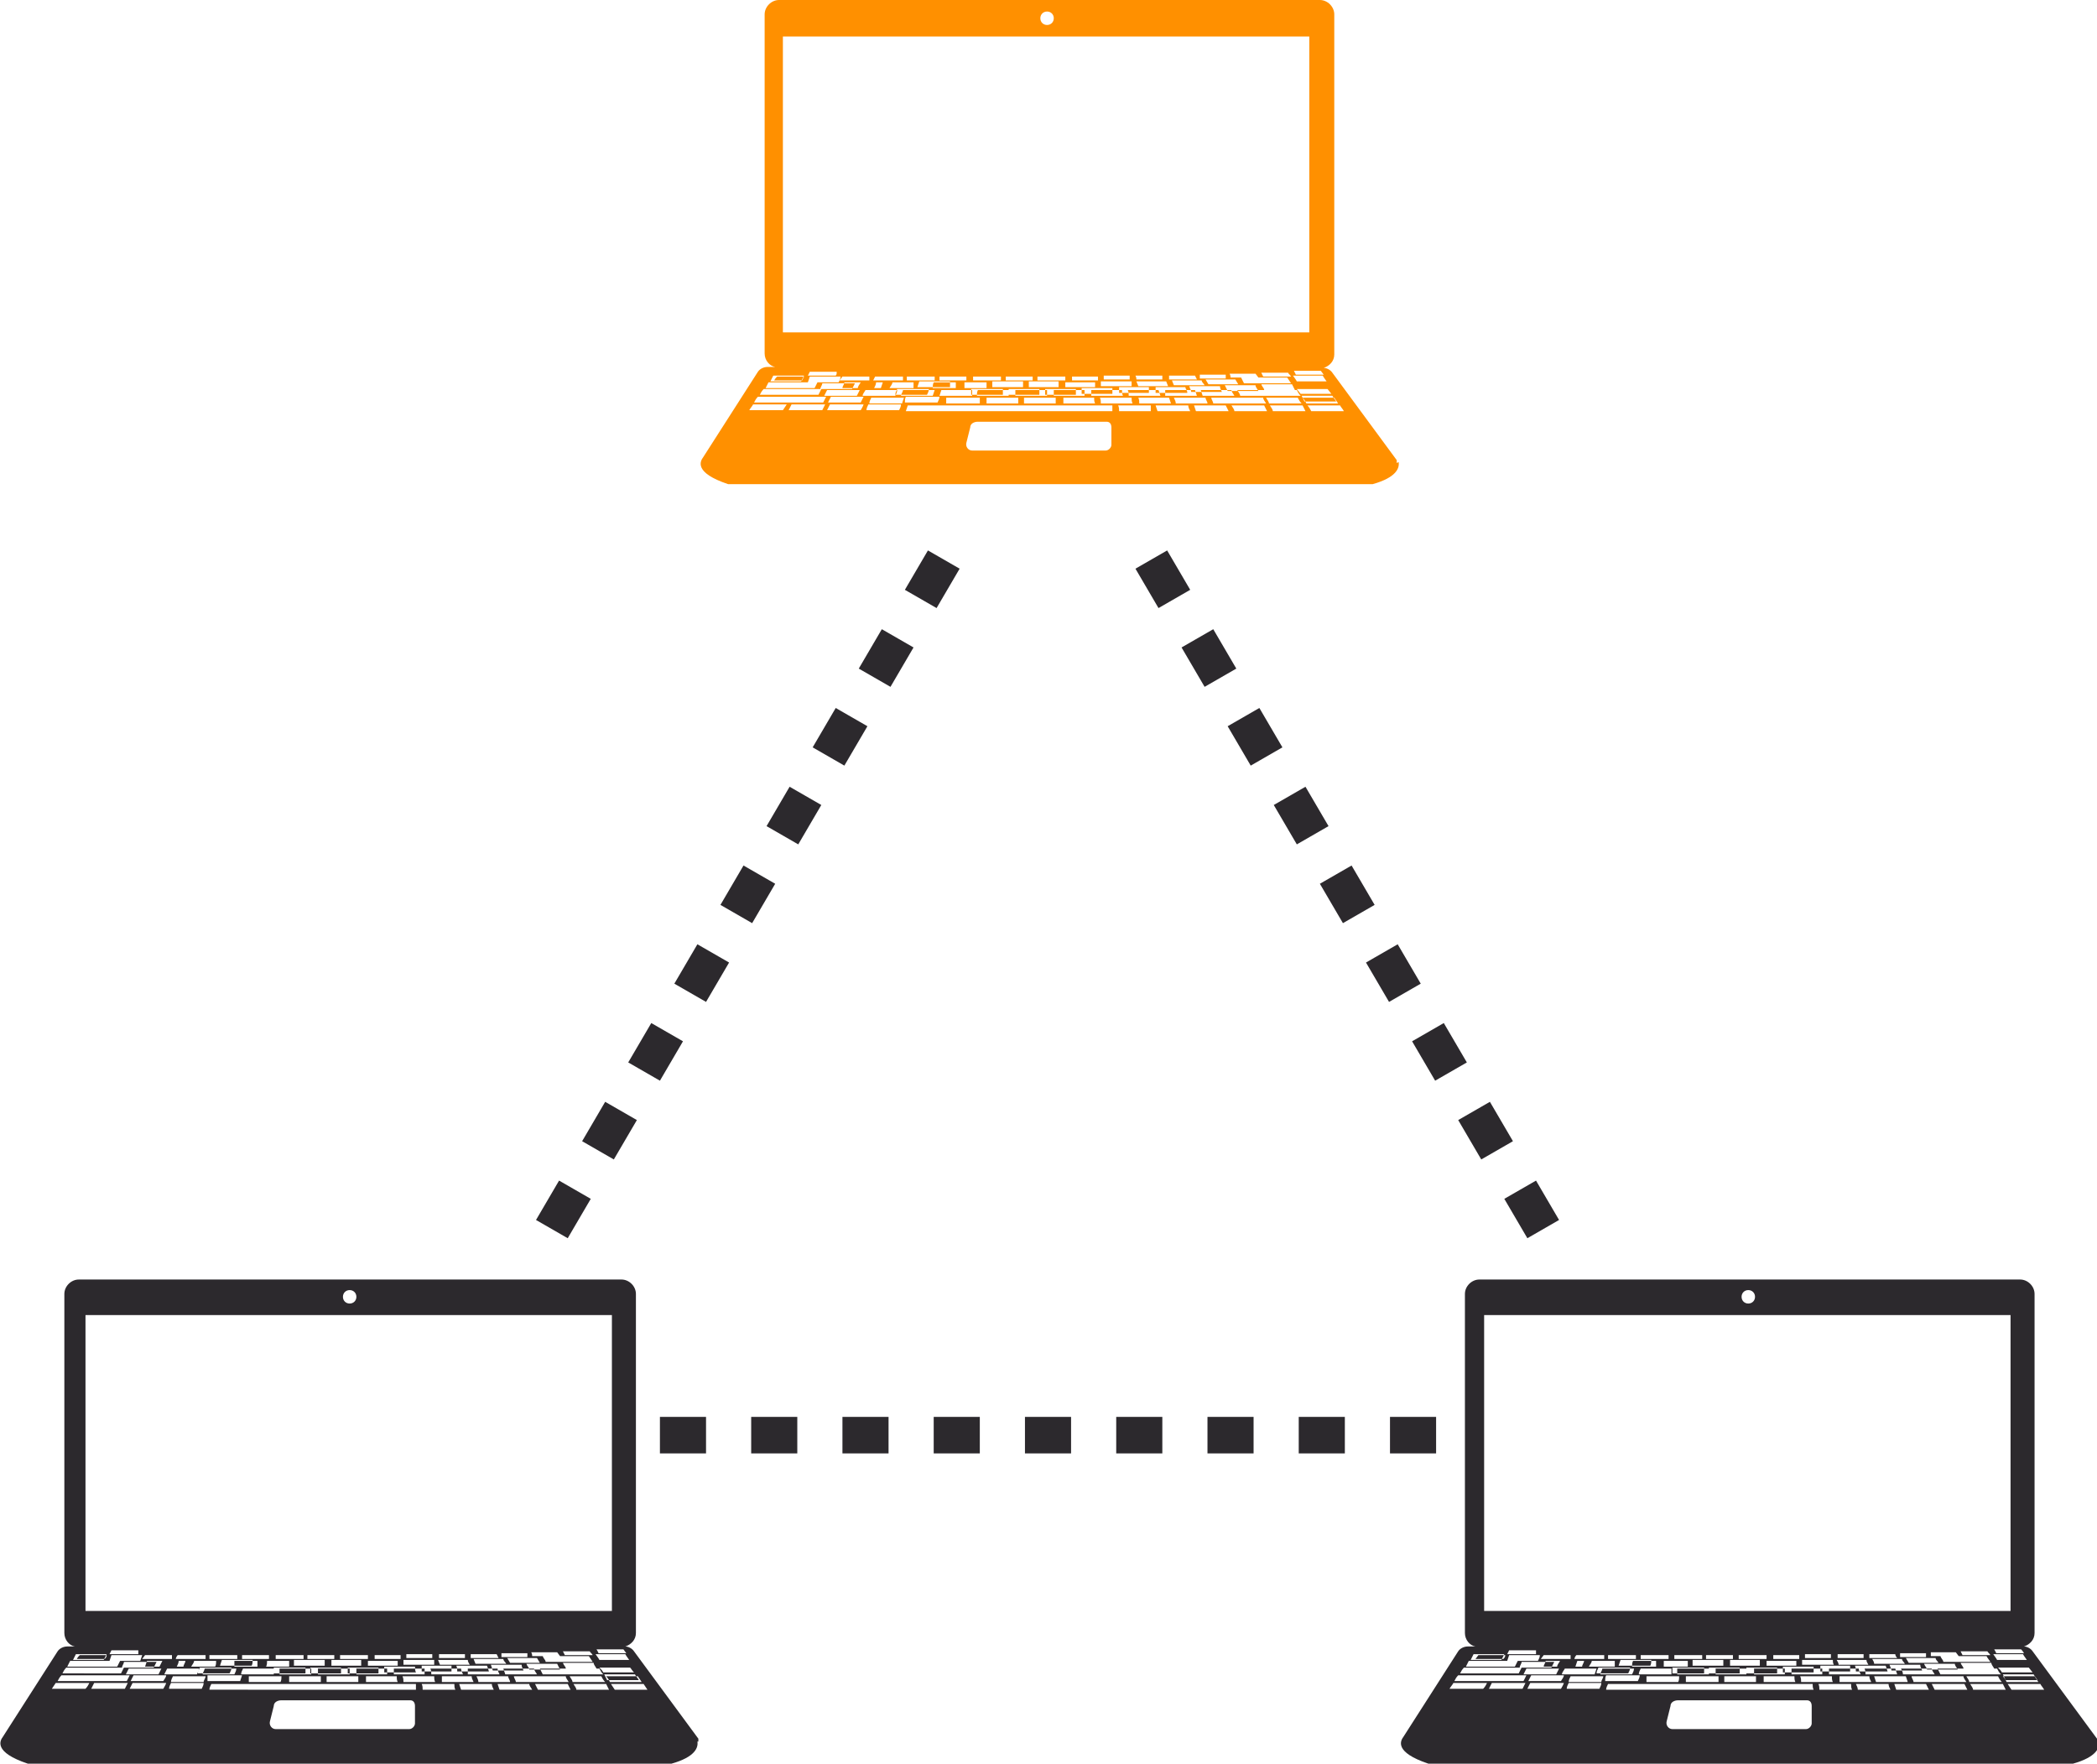
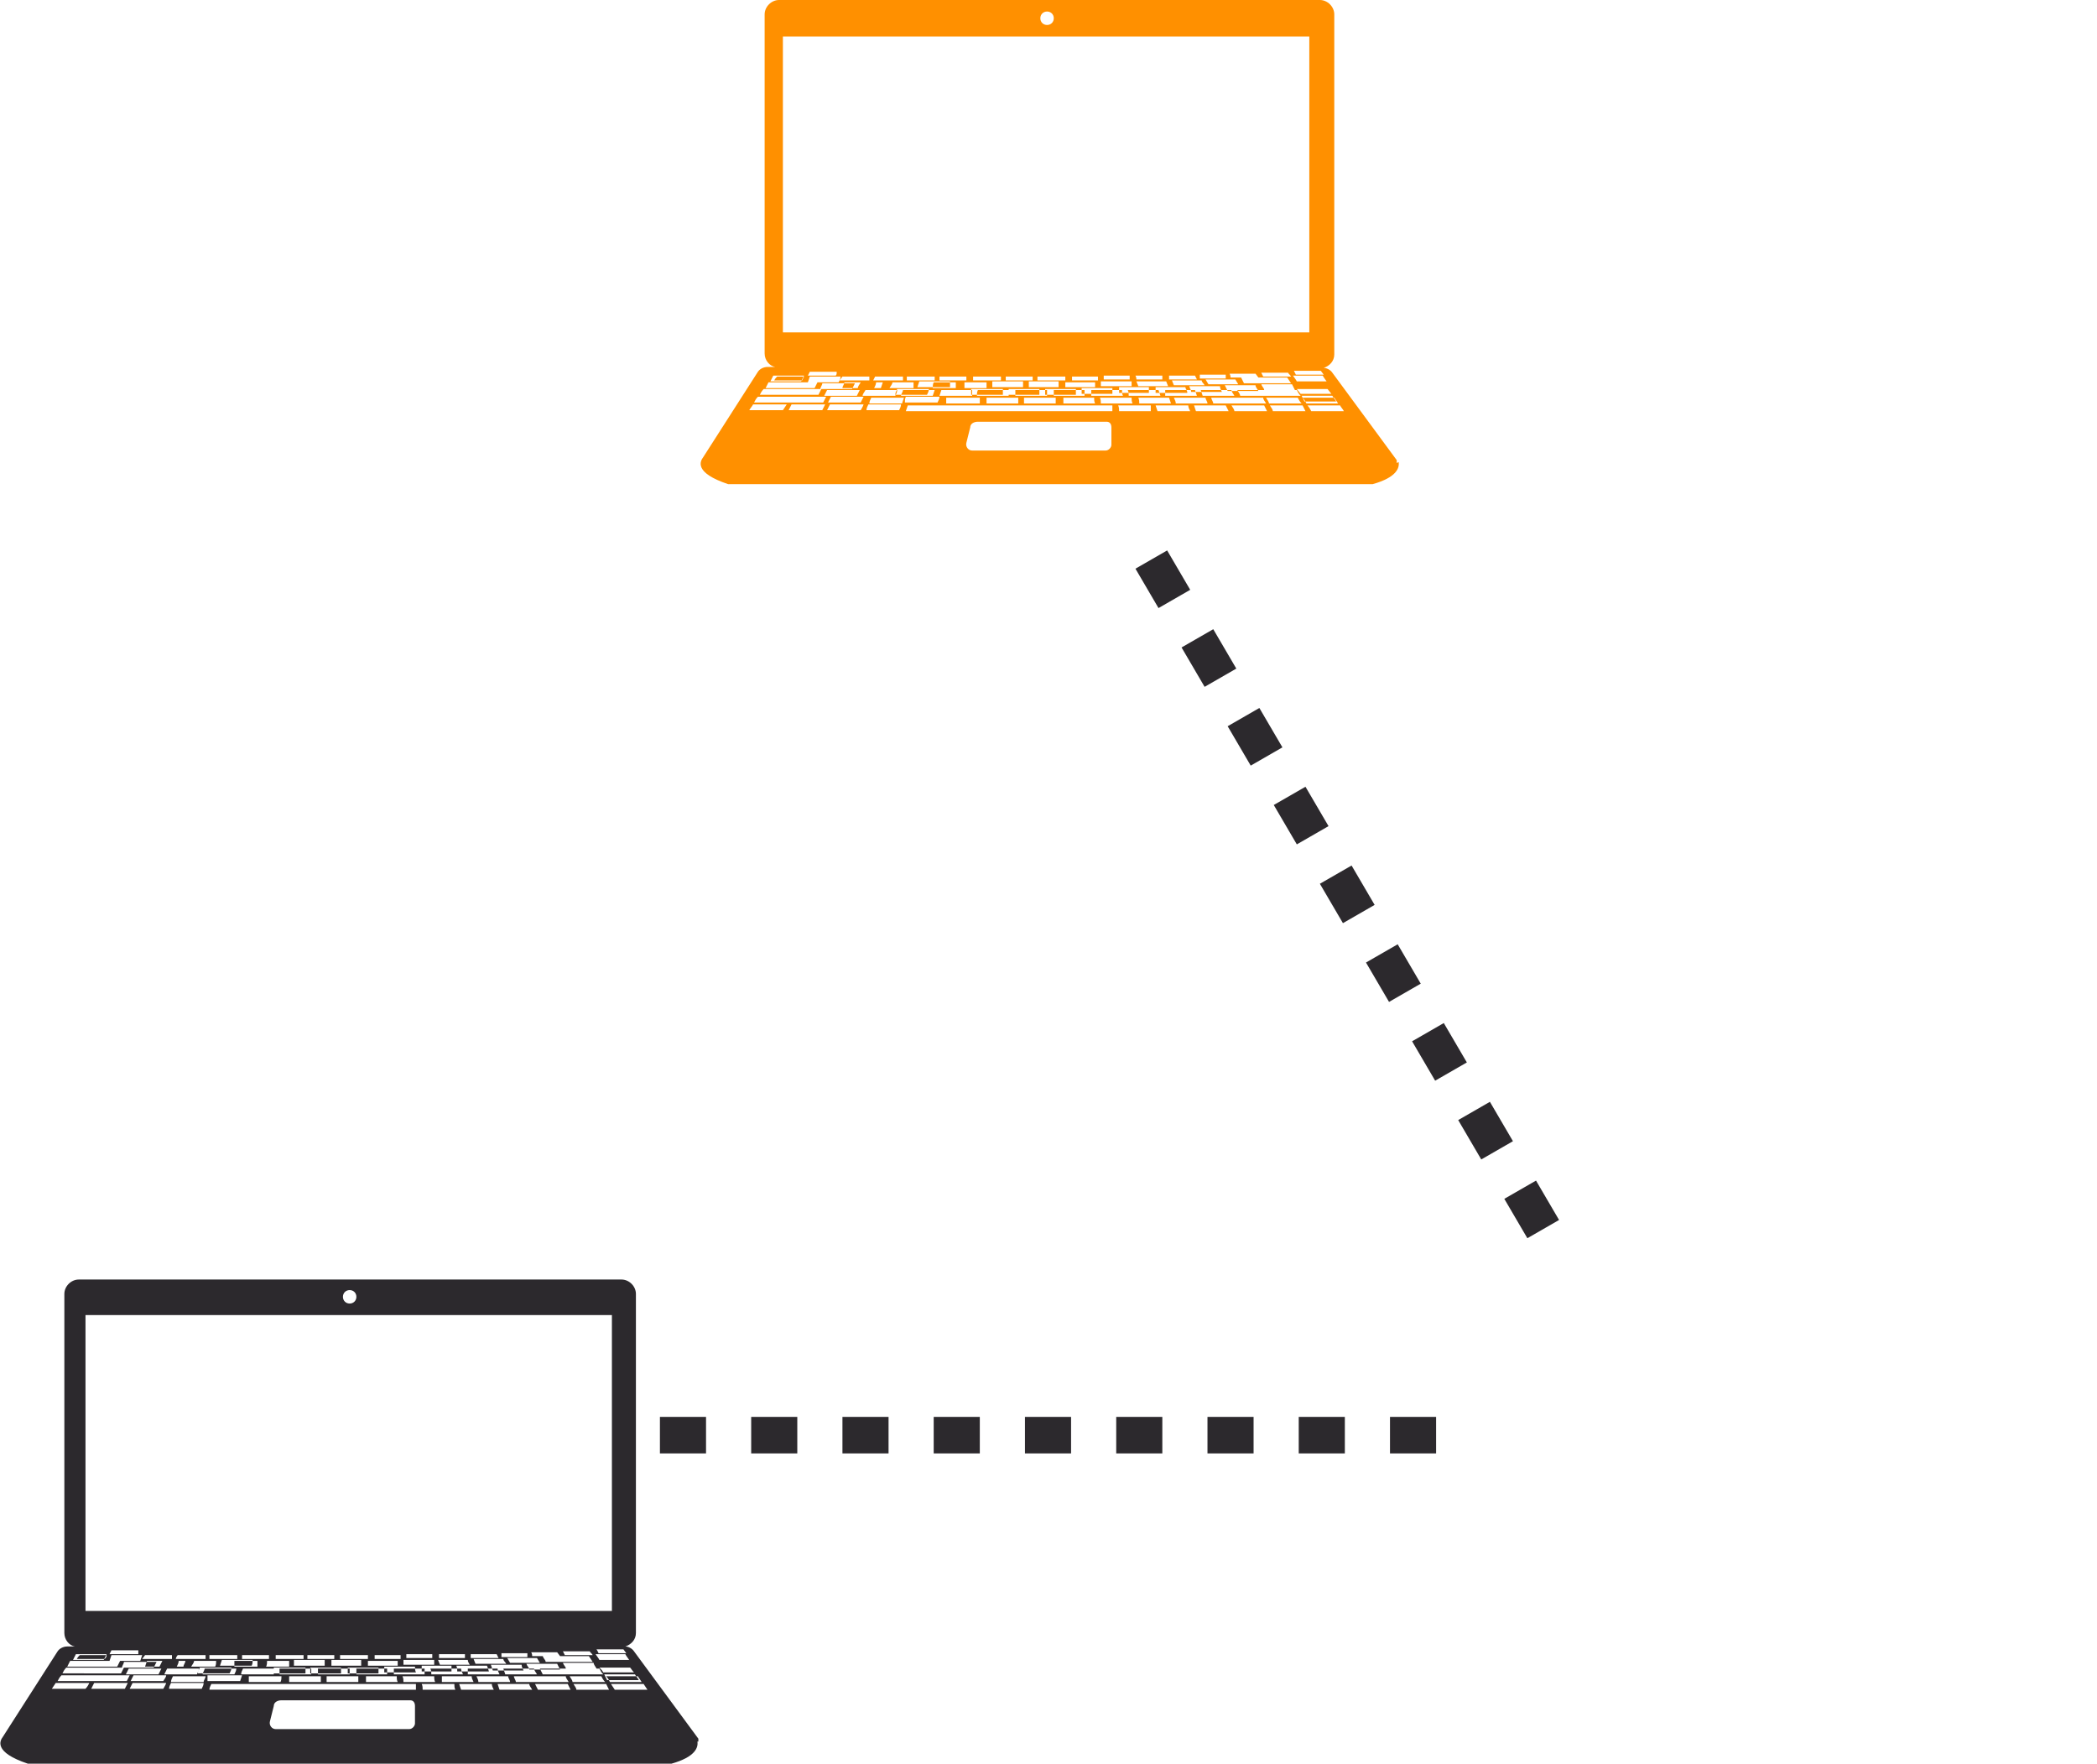
<svg xmlns="http://www.w3.org/2000/svg" id="a" width="218.3" height="183.6" viewBox="0 0 218.3 183.6">
  <defs>
    <style>.b{fill:#ff9000;}.c{fill:#2c292d;}</style>
  </defs>
  <path class="b" d="M145.4,48.2c0-.1,0-.2,0-.3l-6.7-9.1c-.2-.3-.6-.5-.9-.5h0c.6-.2,1.1-.7,1.1-1.4V1.5c0-.8-.7-1.5-1.5-1.5h-56.3c-.8,0-1.5,.7-1.5,1.5V36.8c0,.7,.5,1.3,1.1,1.4h-.8c-.4,0-.8,.2-1,.5l-5.7,8.9c-.3,.4-1,1.6,2.6,2.8h67.1c2.5-.7,2.8-1.7,2.7-2.3ZM109,1.2c.4,0,.7,.3,.7,.7s-.3,.7-.7,.7-.7-.3-.7-.7,.3-.7,.7-.7Zm-27.5,2.6h54.8v30.8h-54.8V3.8Zm57.6,38h-3.3c-.1-.2-.2-.4-.3-.6h3.2c.1,.2,.3,.4,.4,.6Zm-.5-.8h-3.2l-.4-.5h3.2l.4,.5Zm-54.9-1.8l-.2,.4h-2.9c.1-.2,.2-.3,.3-.4h2.8Zm4.3,.6h3.2c0,.2-.1,.4-.2,.6h-3.3c0-.2,.2-.4,.2-.6Zm-.6-.2l.3-.4h2.8v.4h-3.1Zm3.5,0l.2-.4h2.9v.4h-3Zm1,.2h3.2v.6h-3.4l.2-.6Zm2.5-.2v-.4h2.9c0,.1,0,.2,0,.4h-2.8Zm-1,.9h3.3c0,.2-.1,.4-.2,.6h-3.3c0-.2,.1-.4,.2-.6Zm2.1-.2l.2-.6h3.2v.6h-3.4Zm2.3-.7c0-.1,0-.2,0-.4h2.8v.4h-2.9Zm1.7,.2h3.2c0,.2,0,.4,0,.6h-3.2v-.6Zm1.8-.2v-.4h2.9c0,.1,0,.2,0,.4h-2.8Zm-.2,.9h3.3v.6h-3.3v-.6Zm2.2-.2v-.6h3.2v.6h-3.2Zm1.4-.7v-.4h2.8v.4h-2.8Zm.3,.9h3.2c0,.2,0,.4,0,.6h-3.2c0-.2,0-.4,0-.6Zm2.1-.2v-.6h3.1c0,.2,0,.4,0,.6h-3.1Zm.9-.7v-.4h2.9v.4h-2.9Zm4,.9v.6h-3.2c0-.2,0-.4,0-.6h3.2Zm-1.1-.2c0-.2,0-.3,0-.5h3.1c0,.2,0,.4,0,.5h-3.1Zm.6-1.1h2.8v.4h-2.7v-.4Zm4.3,1.2v.6h-3.2v-.6h3.2Zm-1.2-.2c0-.2,0-.3,0-.5h3.2v.5h-3.1Zm.2-1.1h2.8v.4h-2.7c0-.1,0-.2,0-.4Zm4.8,1.2v.6h-3.1c0-.2,0-.4,0-.6h3.2Zm-1.4-1.2h2.8v.4h-2.7c0-.1,0-.2-.1-.4Zm.3,1.1l-.2-.5h3.1l.2,.5h-3.2Zm3.1-1.1h2.8l.2,.4h-2.9c0-.1,0-.2,0-.4Zm1.8,1.2c0,.2,.2,.3,.2,.6h-3.3v-.6h3Zm-1.2-.2l-.2-.5h3.1c0,.2,.2,.3,.3,.5h-3.2Zm2.6-1.1h2.8v.4h-2.7v-.4Zm2.2,1.2c0,.2,.1,.4,.2,.6h-3.2c0-.2-.1-.3-.2-.6h3.2Zm-1.2-.2l-.3-.5h3.1l.3,.5h-3.2Zm2.2-1.1h2.7l.3,.4h-2.9c0-.1,0-.2-.1-.4Zm2.7,1.2c0,.2,.2,.4,.3,.6h-3.2l-.3-.6h3.2Zm-1.2-.2l-.3-.6h4.8l.4,.6h-4.9Zm1.8-1.1h2.8c0,.1,.2,.2,.3,.4h-2.9l-.2-.4Zm3.2,1.2l.3,.6h-3.2c0-.2-.2-.3-.3-.6h3.2Zm-47.4-1.3c0,.2,0,.3-.1,.4h-2.9l.2-.4h2.8Zm-2.8,.5h3.2c0,.2-.1,.4-.2,.6h-3.2l.2-.6Zm1.4,.7h3.3c-.1,.2-.2,.4-.3,.6h-3.3c0-.2,.2-.4,.2-.6Zm.5,.7h3.3l-.3,.6h-3.4c.1-.2,.2-.4,.3-.6Zm3.1-.2c0-.2,.2-.4,.3-.6h3.3c0,.2-.2,.4-.3,.6h-3.3Zm.8,.2h3.3c0,.2-.1,.4-.2,.6h-3.4c0-.2,.2-.4,.3-.6Zm.6,.8h3.4l-.2,.6h-3.4c0-.2,.1-.4,.2-.6Zm3.1-.2c0-.2,.2-.4,.2-.6h3.3l-.2,.6h-3.4Zm3.3-.8c0-.2,0-.4,.1-.6h3.2v.6h-3.4Zm.8,.2h3.3v.6h-3.4l.2-.6Zm.7,.8h3.4v.6h-3.5c0-.2,0-.4,0-.6Zm3.1-.2c0-.2,0-.4,.1-.6h3.2c0,.2,0,.4,0,.6h-3.3Zm.9,.2h3.4c0,.2,0,.4,0,.6h-3.3c0-.2,0-.4,0-.6Zm3.1-.2v-.6h3.3c0,.2,0,.4,0,.6h-3.3Zm.9,.2h3.3v.6h-3.3v-.6Zm3.1-.2v-.6h3.2v.6h-3.2Zm1,.2h3.2c0,.2,0,.4,.1,.6h-3.3c0-.2,0-.4,0-.6Zm2.9-.2c0-.2,0-.4,0-.6h3.2c0,.2,0,.4,.1,.6h-3.3Zm4.2,.2c0,.2,0,.4,.1,.6h-3.3c0-.2,0-.4-.1-.6h3.3Zm-.3-.2c0-.2,0-.4-.1-.6h3.2l.2,.6h-3.3Zm4.2,.2l.2,.6h-3.3c0-.2,0-.4-.1-.6h3.3Zm-.4-.2v-.6h3.1l.2,.6h-3.3Zm4.2,.2c0,.2,.2,.4,.2,.6h-3.3c0-.2-.1-.4-.2-.6h3.3Zm-.3-.2l-.2-.6h3.2c0,.2,.2,.4,.3,.6h-3.3Zm6.3,.2c0,.2,.2,.4,.3,.6h-5.5c0-.2-.2-.4-.2-.6h5.4Zm-2.4-.2c0-.2-.2-.4-.3-.6h6.2c.1,.2,.2,.4,.4,.6h-6.2Zm9.1-1.5h-3.2c-.1-.2-.2-.3-.4-.6h3.1c.1,.2,.2,.3,.4,.6Zm-.5-.7h-2.8l-.2-.4h2.8l.3,.4Zm-57.2,.1h3.2l-.3,.6h-3.2c.1-.2,.2-.4,.3-.6Zm-.5,.7h5.1c-.1,.2-.2,.4-.3,.6h-5.1l.3-.6Zm-.5,.7h6l-.3,.6h-6.1c.1-.2,.2-.4,.4-.6Zm2,2.2h-3.5c.1-.2,.3-.4,.4-.6h3.5l-.4,.6Zm4.1,0h-3.5c.1-.2,.2-.4,.3-.6h3.5l-.3,.6Zm0-.8h-7.1c.1-.2,.2-.4,.4-.6h7.1c-.1,.2-.2,.4-.3,.6Zm4,.8h-3.5c.1-.2,.2-.4,.3-.6h3.5c-.1,.3-.2,.4-.3,.6Zm0-.8h-3.4c.1-.2,.2-.4,.3-.6h3.4l-.3,.6Zm4,.8h-3.4c0-.2,.1-.4,.2-.6h3.4c0,.2-.1,.4-.2,.6Zm.8-1.4h3.4c0,.2-.1,.4-.2,.6h-3.4c0-.2,0-.4,.1-.6Zm21.3,5c0,.3-.3,.6-.6,.6h-13.9c-.4,0-.7-.4-.6-.8l.4-1.6c0-.4,.4-.6,.8-.6h13.4c.3,0,.5,.2,.5,.6v1.8Zm-21.4-3.5l.2-.6h21.3v.6h-21.4Zm22.2,0c0-.2,0-.4-.1-.6h3.4v.6h-3.3Zm4,0l-.2-.6h3.4c0,.2,.1,.4,.2,.6h-3.4Zm4,0l-.2-.6h3.3l.3,.6h-3.4Zm4,0c0-.2-.2-.4-.3-.6h3.4l.3,.6h-3.4Zm3.3-1.4h3.3c.1,.2,.2,.4,.4,.6h-3.4c0-.2-.2-.4-.3-.6Zm.7,1.4c0-.2-.2-.4-.3-.6h3.4l.3,.6h-3.4Zm3.1-1.4h3.3l.4,.6h-3.3c-.1-.2-.2-.4-.4-.6Zm.9,1.4c-.1-.2-.2-.4-.4-.6h3.4c.1,.2,.3,.4,.4,.6h-3.4Z" />
-   <path class="c" d="M218.3,181.3c0-.1,0-.2,0-.3l-6.7-9.1c-.2-.3-.6-.5-.9-.5h0c.6-.2,1.1-.7,1.1-1.4v-35.3c0-.8-.7-1.5-1.5-1.5h-56.3c-.8,0-1.5,.7-1.5,1.5v35.3c0,.7,.5,1.3,1.1,1.4h-.8c-.4,0-.8,.2-1,.5l-5.7,8.9c-.3,.4-1,1.6,2.6,2.8h67.1c2.5-.7,2.8-1.7,2.7-2.3Zm-36.3-47c.4,0,.7,.3,.7,.7s-.3,.7-.7,.7-.7-.3-.7-.7,.3-.7,.7-.7Zm-27.5,2.6h54.8v30.8h-54.8v-30.8Zm57.6,38h-3.3l-.3-.6h3.2c.1,.2,.3,.4,.4,.6Zm-.5-.8h-3.2c-.1-.2-.2-.3-.4-.5h3.2l.4,.5Zm-54.9-1.8c0,.2-.1,.3-.2,.4h-2.9l.3-.4h2.8Zm4.3,.6h3.2l-.2,.6h-3.3c0-.2,.2-.4,.2-.6Zm-.6-.2l.3-.4h2.8v.4h-3.1Zm3.5,0c0-.1,.1-.3,.2-.4h2.9v.4h-3Zm1,.2h3.2v.6h-3.4c0-.2,.2-.4,.2-.6Zm2.5-.2v-.4h2.9v.4h-2.9Zm-1,.9h3.3c0,.2-.1,.4-.2,.6h-3.3c0-.2,.1-.4,.2-.6Zm2.1-.2l.2-.6h3.2c0,.2,0,.4-.1,.6h-3.2Zm2.3-.7v-.4h2.9v.4h-2.9Zm1.7,.2h3.2v.6h-3.3v-.6Zm1.8-.2v-.4h2.9v.4h-2.9Zm-.2,.9h3.3c0,.2,0,.4,0,.6h-3.3c0-.2,0-.4,0-.6Zm2.1-.2v-.6h3.2v.6h-3.2Zm1.4-.7v-.4h2.8v.4h-2.8Zm.3,.9h3.2c0,.2,0,.4,0,.6h-3.2v-.6Zm2.2-.2c0-.2,0-.3,0-.6h3.1v.6h-3.1Zm.9-.7v-.4h2.9c0,.1,0,.2,0,.4h-2.9Zm4,.9v.6h-3.2v-.6h3.2Zm-1.1-.2v-.5h3.1c0,.2,0,.4,0,.5h-3.1Zm.6-1.1h2.8v.4h-2.7v-.4Zm4.3,1.2v.6h-3.2c0-.2,0-.4,0-.6h3.2Zm-1.2-.2c0-.2,0-.3,0-.5h3.2c0,.2,0,.3,.1,.5h-3.2Zm.2-1.1h2.8v.4h-2.7c0-.1,0-.2,0-.4Zm4.8,1.2v.6h-3.1c0-.2,0-.4,0-.6h3.2Zm-1.4-1.2h2.8v.4h-2.7v-.4Zm.2,1.1c0-.2-.1-.3-.2-.5h3.1c0,.2,.1,.3,.2,.5h-3.2Zm3.1-1.1h2.8c0,0,0,.2,.2,.4h-2.9v-.4Zm1.8,1.2l.2,.6h-3.3c0-.2,0-.4-.1-.6h3.2Zm-1.2-.2c0-.2-.1-.3-.2-.5h3.1c0,.2,.2,.3,.3,.5h-3.2Zm2.6-1.1h2.8v.4h-2.7v-.4Zm2.2,1.2c0,.2,.1,.4,.2,.6h-3.2c0-.2-.1-.3-.2-.6h3.2Zm-1.2-.2l-.3-.5h3.1c0,.2,.2,.3,.3,.5h-3.2Zm2.2-1.1h2.7l.3,.4h-2.9v-.4Zm2.6,1.2c0,.2,.2,.4,.3,.6h-3.2c0-.2-.2-.3-.3-.6h3.2Zm-1.2-.2c0-.2-.2-.3-.3-.6h4.8c.1,.2,.2,.3,.4,.6h-4.9Zm1.8-1.1h2.8c0,.1,.2,.2,.3,.4h-2.9l-.2-.4Zm3.2,1.2c0,.2,.2,.4,.3,.6h-3.2c0-.2-.2-.3-.3-.6h3.2Zm-47.4-1.3v.4h-3l.2-.4h2.8Zm-2.8,.5h3.2c0,.2-.1,.4-.2,.6h-3.2l.2-.6Zm1.4,.7h3.3l-.3,.6h-3.3c0-.2,.2-.4,.2-.6Zm.5,.7h3.3l-.3,.6h-3.4c.1-.2,.2-.4,.3-.6Zm3.1-.2c0-.2,.2-.4,.3-.6h3.3c0,.2-.2,.4-.3,.6h-3.3Zm.8,.2h3.3l-.2,.6h-3.4c0-.2,.2-.4,.3-.6Zm.6,.8h3.4c0,.2-.2,.4-.2,.6h-3.4c0-.2,.1-.4,.2-.6Zm3.1-.2c0-.2,.2-.4,.2-.6h3.3c0,.2-.1,.4-.2,.6h-3.4Zm3.3-.8c0-.2,0-.4,.1-.6h3.2v.6h-3.4Zm.8,.2h3.3v.6h-3.4c0-.2,.1-.4,.2-.6Zm.7,.8h3.4c0,.2,0,.4-.1,.6h-3.3v-.6Zm3.2-.2v-.6h3.3c0,.2,0,.4,0,.6h-3.3Zm.9,.2h3.4v.6h-3.4c0-.2,0-.4,0-.6Zm3.1-.2c0-.2,0-.4,0-.6h3.2c0,.2,0,.4,0,.6h-3.3Zm.9,.2h3.3c0,.2,0,.4,0,.6h-3.3v-.6Zm3.1-.2c0-.2,0-.4,0-.6h3.2c0,.2,0,.4,0,.6h-3.3Zm1,.2h3.2c0,.2,0,.4,.1,.6h-3.3c0-.2,0-.4,0-.6Zm2.9-.2v-.6h3.2v.6h-3.2Zm4.2,.2c0,.2,0,.4,.1,.6h-3.3c0-.2,0-.4-.1-.6h3.3Zm-.3-.2v-.6h3.1c0,.2,.1,.4,.2,.6h-3.3Zm4.2,.2c0,.2,.1,.4,.2,.6h-3.3v-.6h3.2Zm-.4-.2c0-.2,0-.4-.1-.6h3.2l.2,.6h-3.3Zm4.2,.2l.2,.6h-3.3l-.2-.6h3.3Zm-.3-.2c0-.2-.1-.4-.2-.6h3.2c0,.2,.2,.4,.3,.6h-3.3Zm6.3,.2c0,.2,.2,.4,.3,.6h-5.5c0-.2-.2-.4-.2-.6h5.4Zm-2.4-.2l-.3-.6h6.2c.1,.2,.2,.4,.4,.6h-6.2Zm9.1-1.5h-3.2c-.1-.2-.2-.3-.4-.6h3.1c.1,.2,.2,.3,.4,.6Zm-.5-.7h-2.8c0-.1-.1-.2-.2-.4h2.8c0,0,.2,.2,.3,.4Zm-57.2,.1h3.2c-.1,.2-.2,.4-.3,.6h-3.2c.1-.2,.2-.4,.3-.6Zm-.5,.7h5.1c-.1,.2-.2,.4-.3,.6h-5.1c.1-.2,.2-.4,.3-.6Zm-.5,.7h6c-.1,.2-.2,.4-.3,.6h-6.1c.1-.2,.2-.4,.4-.6Zm2,2.2h-3.5c.1-.2,.3-.4,.4-.6h3.5c-.1,.2-.2,.4-.4,.6Zm4.1,0h-3.5c.1-.2,.2-.4,.3-.6h3.5l-.3,.6Zm0-.8h-7.1c.1-.2,.2-.4,.4-.6h7.1l-.3,.6Zm4,.8h-3.5c.1-.2,.2-.4,.3-.6h3.5c-.1,.3-.2,.4-.3,.6Zm0-.8h-3.4l.3-.6h3.4c0,.2-.2,.4-.3,.6Zm4,.8h-3.4c0-.2,.1-.4,.2-.6h3.4c0,.2-.1,.4-.2,.6Zm.8-1.4h3.4c0,.2-.1,.4-.2,.6h-3.4c0-.2,0-.4,.1-.6Zm21.3,5c0,.3-.3,.6-.6,.6h-13.9c-.4,0-.7-.4-.6-.8l.4-1.6c0-.4,.4-.6,.8-.6h13.4c.3,0,.5,.2,.5,.6v1.8Zm-21.4-3.5c0-.2,.1-.4,.2-.6h21.3c0,.2,0,.4,.1,.6h-21.6Zm22.2,0c0-.2,0-.4-.1-.6h3.4c0,.2,0,.4,.1,.6h-3.4Zm4,0c0-.2-.1-.4-.2-.6h3.4c0,.2,.1,.4,.2,.6h-3.4Zm4,0l-.2-.6h3.3l.3,.6h-3.4Zm4,0l-.3-.6h3.4l.3,.6h-3.4Zm3.3-1.4h3.3c.1,.2,.2,.4,.4,.6h-3.4c0-.2-.2-.4-.3-.6Zm.7,1.4c0-.2-.2-.4-.3-.6h3.4l.3,.6h-3.4Zm3.1-1.4h3.3l.4,.6h-3.3c-.1-.2-.2-.4-.4-.6Zm.9,1.4l-.4-.6h3.4c.1,.2,.3,.4,.4,.6h-3.4Z" />
  <path class="c" d="M72.7,181.3c0-.1,0-.2,0-.3l-6.7-9.1c-.2-.3-.6-.5-.9-.5h0c.6-.2,1.1-.7,1.1-1.4v-35.3c0-.8-.7-1.5-1.5-1.5H8.2c-.8,0-1.5,.7-1.5,1.5v35.3c0,.7,.5,1.3,1.1,1.4h-.8c-.4,0-.8,.2-1,.5L.3,180.8c-.3,.4-1,1.6,2.6,2.8H69.9c2.5-.7,2.8-1.7,2.7-2.3Zm-36.3-47c.4,0,.7,.3,.7,.7s-.3,.7-.7,.7-.7-.3-.7-.7,.3-.7,.7-.7Zm-27.5,2.6H63.7v30.8H8.9v-30.8Zm57.6,38h-3.3l-.3-.6h3.2c.1,.2,.3,.4,.4,.6Zm-.5-.8h-3.2c-.1-.2-.2-.3-.4-.5h3.2c.1,.1,.2,.3,.4,.5Zm-54.9-1.8c0,.2-.1,.3-.2,.4h-2.9c.1-.2,.2-.3,.3-.4h2.8Zm4.3,.6h3.2c0,.2-.1,.4-.2,.6h-3.3l.2-.6Zm-.6-.2l.3-.4h2.8v.4h-3.1Zm3.5,0c0-.1,.1-.3,.2-.4h2.9v.4h-3Zm1,.2h3.2c0,.2,0,.4-.1,.6h-3.3c0-.2,.2-.4,.2-.6Zm2.5-.2v-.4h2.9c0,.1,0,.2,0,.4h-2.8Zm-1,.9h3.3c0,.2-.1,.4-.2,.6h-3.3c0-.2,.1-.4,.2-.6Zm2.1-.2l.2-.6h3.2c0,.2,0,.4-.1,.6h-3.2Zm2.3-.7c0-.1,0-.2,0-.4h2.8v.4h-2.9Zm1.7,.2h3.2v.6h-3.3v-.6Zm1.8-.2v-.4h2.9v.4h-2.9Zm-.2,.9h3.3c0,.2,0,.4,0,.6h-3.3c0-.2,0-.4,0-.6Zm2.1-.2v-.6h3.2c0,.2,0,.4,0,.6h-3.2Zm1.4-.7c0-.1,0-.2,0-.4h2.8v.4h-2.8Zm.3,.9h3.2v.6h-3.2v-.6Zm2.2-.2v-.6h3.1v.6h-3.1Zm.9-.7v-.4h2.9c0,.1,0,.2,0,.4h-2.9Zm4,.9c0,.2,0,.4,0,.6h-3.2c0-.2,0-.4,0-.6h3.2Zm-1.1-.2c0-.2,0-.3,0-.5h3.1v.5h-3.1Zm.6-1.1h2.8v.4h-2.7v-.4Zm4.3,1.2c0,.2,0,.4,.1,.6h-3.3v-.6h3.2Zm-1.2-.2c0-.2,0-.3,0-.5h3.2v.5h-3.1Zm.2-1.1h2.8v.4h-2.7c0-.1,0-.2,0-.4Zm4.8,1.2v.6h-3.1c0-.2,0-.4,0-.6h3.2Zm-1.4-1.2h2.8v.4h-2.7v-.4Zm.2,1.1l-.2-.5h3.1c0,.2,.1,.3,.2,.5h-3.2Zm3.1-1.1h2.8l.2,.4h-2.9c0-.1,0-.2,0-.4Zm1.8,1.2l.2,.6h-3.3c0-.2,0-.4-.1-.6h3.2Zm-1.2-.2l-.2-.5h3.1c0,.2,.2,.3,.3,.5h-3.2Zm2.6-1.1h2.8v.4h-2.7v-.4Zm2.2,1.2c0,.2,.1,.4,.2,.6h-3.2l-.2-.6h3.2Zm-1.2-.2l-.3-.5h3.1l.3,.5h-3.2Zm2.2-1.1h2.7l.3,.4h-2.9c0-.1,0-.2-.1-.4Zm2.7,1.2l.3,.6h-3.2c0-.2-.2-.3-.3-.6h3.2Zm-1.2-.2c0-.2-.2-.3-.3-.6h4.8l.4,.6h-4.9Zm1.8-1.1h2.8c0,.1,.2,.2,.3,.4h-2.9l-.2-.4Zm3.2,1.2c0,.2,.2,.4,.3,.6h-3.2c0-.2-.2-.3-.3-.6h3.2Zm-47.4-1.3v.4h-3l.2-.4h2.8Zm-2.8,.5h3.2l-.2,.6h-3.2l.2-.6Zm1.4,.7h3.3c-.1,.2-.2,.4-.3,.6h-3.3c0-.2,.2-.4,.2-.6Zm.5,.7h3.3c-.1,.2-.2,.4-.3,.6h-3.4l.3-.6Zm3.1-.2l.3-.6h3.3c0,.2-.2,.4-.3,.6h-3.3Zm.8,.2h3.3c0,.2-.1,.4-.2,.6h-3.4l.3-.6Zm.6,.8h3.4c0,.2-.2,.4-.2,.6h-3.4c0-.2,.1-.4,.2-.6Zm3.1-.2c0-.2,.2-.4,.2-.6h3.3c0,.2-.1,.4-.2,.6h-3.4Zm3.3-.8v-.6h3.4c0,.2,0,.4-.1,.6h-3.3Zm.8,.2h3.3v.6h-3.4c0-.2,.1-.4,.2-.6Zm.7,.8h3.4c0,.2,0,.4-.1,.6h-3.3v-.6Zm3.2-.2v-.6h3.3c0,.2,0,.4,0,.6h-3.3Zm.9,.2h3.4c0,.2,0,.4,0,.6h-3.3c0-.2,0-.4,0-.6Zm3.1-.2v-.6h3.3c0,.2,0,.4,0,.6h-3.3Zm.9,.2h3.3v.6h-3.3v-.6Zm3.1-.2c0-.2,0-.4,0-.6h3.2c0,.2,0,.4,0,.6h-3.3Zm1,.2h3.2c0,.2,0,.4,.1,.6h-3.3c0-.2,0-.4,0-.6Zm2.9-.2c0-.2,0-.4,0-.6h3.2v.6h-3.2Zm4.2,.2c0,.2,0,.4,.1,.6h-3.3c0-.2,0-.4-.1-.6h3.3Zm-.3-.2c0-.2,0-.4-.1-.6h3.2c0,.2,.1,.4,.2,.6h-3.3Zm4.2,.2c0,.2,.1,.4,.2,.6h-3.3v-.6h3.2Zm-.4-.2v-.6h3.1c0,.2,.1,.4,.2,.6h-3.3Zm4.2,.2c0,.2,.2,.4,.2,.6h-3.3c0-.2-.1-.4-.2-.6h3.3Zm-.3-.2l-.2-.6h3.2c0,.2,.2,.4,.3,.6h-3.3Zm6.3,.2c0,.2,.2,.4,.3,.6h-5.5c0-.2-.2-.4-.2-.6h5.4Zm-2.4-.2l-.3-.6h6.2c.1,.2,.2,.4,.4,.6h-6.2Zm9.1-1.5h-3.2c-.1-.2-.2-.3-.4-.6h3.1c.1,.2,.2,.3,.4,.6Zm-.5-.7h-2.8c0-.1-.1-.2-.2-.4h2.8l.3,.4Zm-57.2,.1h3.2c-.1,.2-.2,.4-.3,.6h-3.2c.1-.2,.2-.4,.3-.6Zm-.5,.7h5.1c-.1,.2-.2,.4-.3,.6H7l.3-.6Zm-.5,.7h6c-.1,.2-.2,.4-.3,.6H6.5c.1-.2,.2-.4,.4-.6Zm2,2.2h-3.5l.4-.6h3.5c-.1,.2-.2,.4-.4,.6Zm4.1,0h-3.5l.3-.6h3.5l-.3,.6Zm0-.8H6c.1-.2,.2-.4,.4-.6h7.1l-.3,.6Zm4,.8h-3.5l.3-.6h3.5c-.1,.3-.2,.4-.3,.6Zm0-.8h-3.4l.3-.6h3.4c0,.2-.2,.4-.3,.6Zm4,.8h-3.4c0-.2,.1-.4,.2-.6h3.4c0,.2-.1,.4-.2,.6Zm.8-1.4h3.4l-.2,.6h-3.4v-.6Zm21.4,5c0,.3-.3,.6-.6,.6h-13.9c-.4,0-.7-.4-.6-.8l.4-1.6c0-.4,.4-.6,.8-.6h13.4c.3,0,.5,.2,.5,.6v1.8Zm-21.4-3.5c0-.2,.1-.4,.2-.6h21.3v.6H21.8Zm22.2,0c0-.2,0-.4-.1-.6h3.4c0,.2,0,.4,.1,.6h-3.4Zm4,0l-.2-.6h3.4c0,.2,.1,.4,.2,.6h-3.4Zm4,0l-.2-.6h3.3c0,.2,.2,.4,.3,.6h-3.4Zm4,0l-.3-.6h3.4l.3,.6h-3.4Zm3.3-1.4h3.3c.1,.2,.2,.4,.4,.6h-3.4c0-.2-.2-.4-.3-.6Zm.7,1.4c0-.2-.2-.4-.3-.6h3.4l.3,.6h-3.4Zm3.1-1.4h3.3l.4,.6h-3.3c-.1-.2-.2-.4-.4-.6Zm.9,1.4l-.4-.6h3.4l.4,.6h-3.4Z" />
-   <path class="c" d="M59.1,128.9l-3.3-1.9,2.4-4.1,3.3,1.9-2.4,4.1Zm4.8-8.2l-3.3-1.9,2.4-4.1,3.3,1.9-2.4,4.1Zm4.8-8.2l-3.3-1.9,2.4-4.1,3.3,1.9-2.4,4.1Zm4.8-8.2l-3.3-1.9,2.4-4.1,3.3,1.9-2.4,4.1Zm4.8-8.2l-3.3-1.9,2.4-4.1,3.3,1.9-2.4,4.1Zm4.8-8.2l-3.3-1.9,2.4-4.1,3.3,1.9-2.4,4.1Zm4.8-8.2l-3.3-1.9,2.4-4.1,3.3,1.9-2.4,4.1Zm4.8-8.2l-3.3-1.9,2.4-4.1,3.3,1.9-2.4,4.1Zm4.8-8.2l-3.3-1.9,2.4-4.1,3.3,1.9-2.4,4.1Z" />
  <path class="c" d="M159,128.9l-2.4-4.1,3.3-1.9,2.4,4.1-3.3,1.9Zm-4.8-8.2l-2.4-4.1,3.3-1.9,2.4,4.1-3.3,1.9Zm-4.8-8.2l-2.4-4.1,3.3-1.9,2.4,4.1-3.3,1.9Zm-4.8-8.2l-2.4-4.1,3.3-1.9,2.4,4.1-3.3,1.9Zm-4.8-8.2l-2.4-4.1,3.3-1.9,2.4,4.1-3.3,1.9Zm-4.8-8.2l-2.4-4.1,3.3-1.9,2.4,4.1-3.3,1.9Zm-4.8-8.2l-2.4-4.1,3.3-1.9,2.4,4.1-3.3,1.9Zm-4.8-8.2l-2.4-4.1,3.3-1.9,2.4,4.1-3.3,1.9Zm-4.8-8.2l-2.4-4.1,3.3-1.9,2.4,4.1-3.3,1.9Z" />
  <path class="c" d="M149.5,151.3h-4.8v-3.8h4.8v3.8Zm-9.5,0h-4.8v-3.8h4.8v3.8Zm-9.5,0h-4.8v-3.8h4.8v3.8Zm-9.5,0h-4.8v-3.8h4.8v3.8Zm-9.5,0h-4.8v-3.8h4.8v3.8Zm-9.5,0h-4.8v-3.8h4.8v3.8Zm-9.5,0h-4.8v-3.8h4.8v3.8Zm-9.5,0h-4.8v-3.8h4.8v3.8Zm-9.5,0h-4.8v-3.8h4.8v3.8Z" />
</svg>